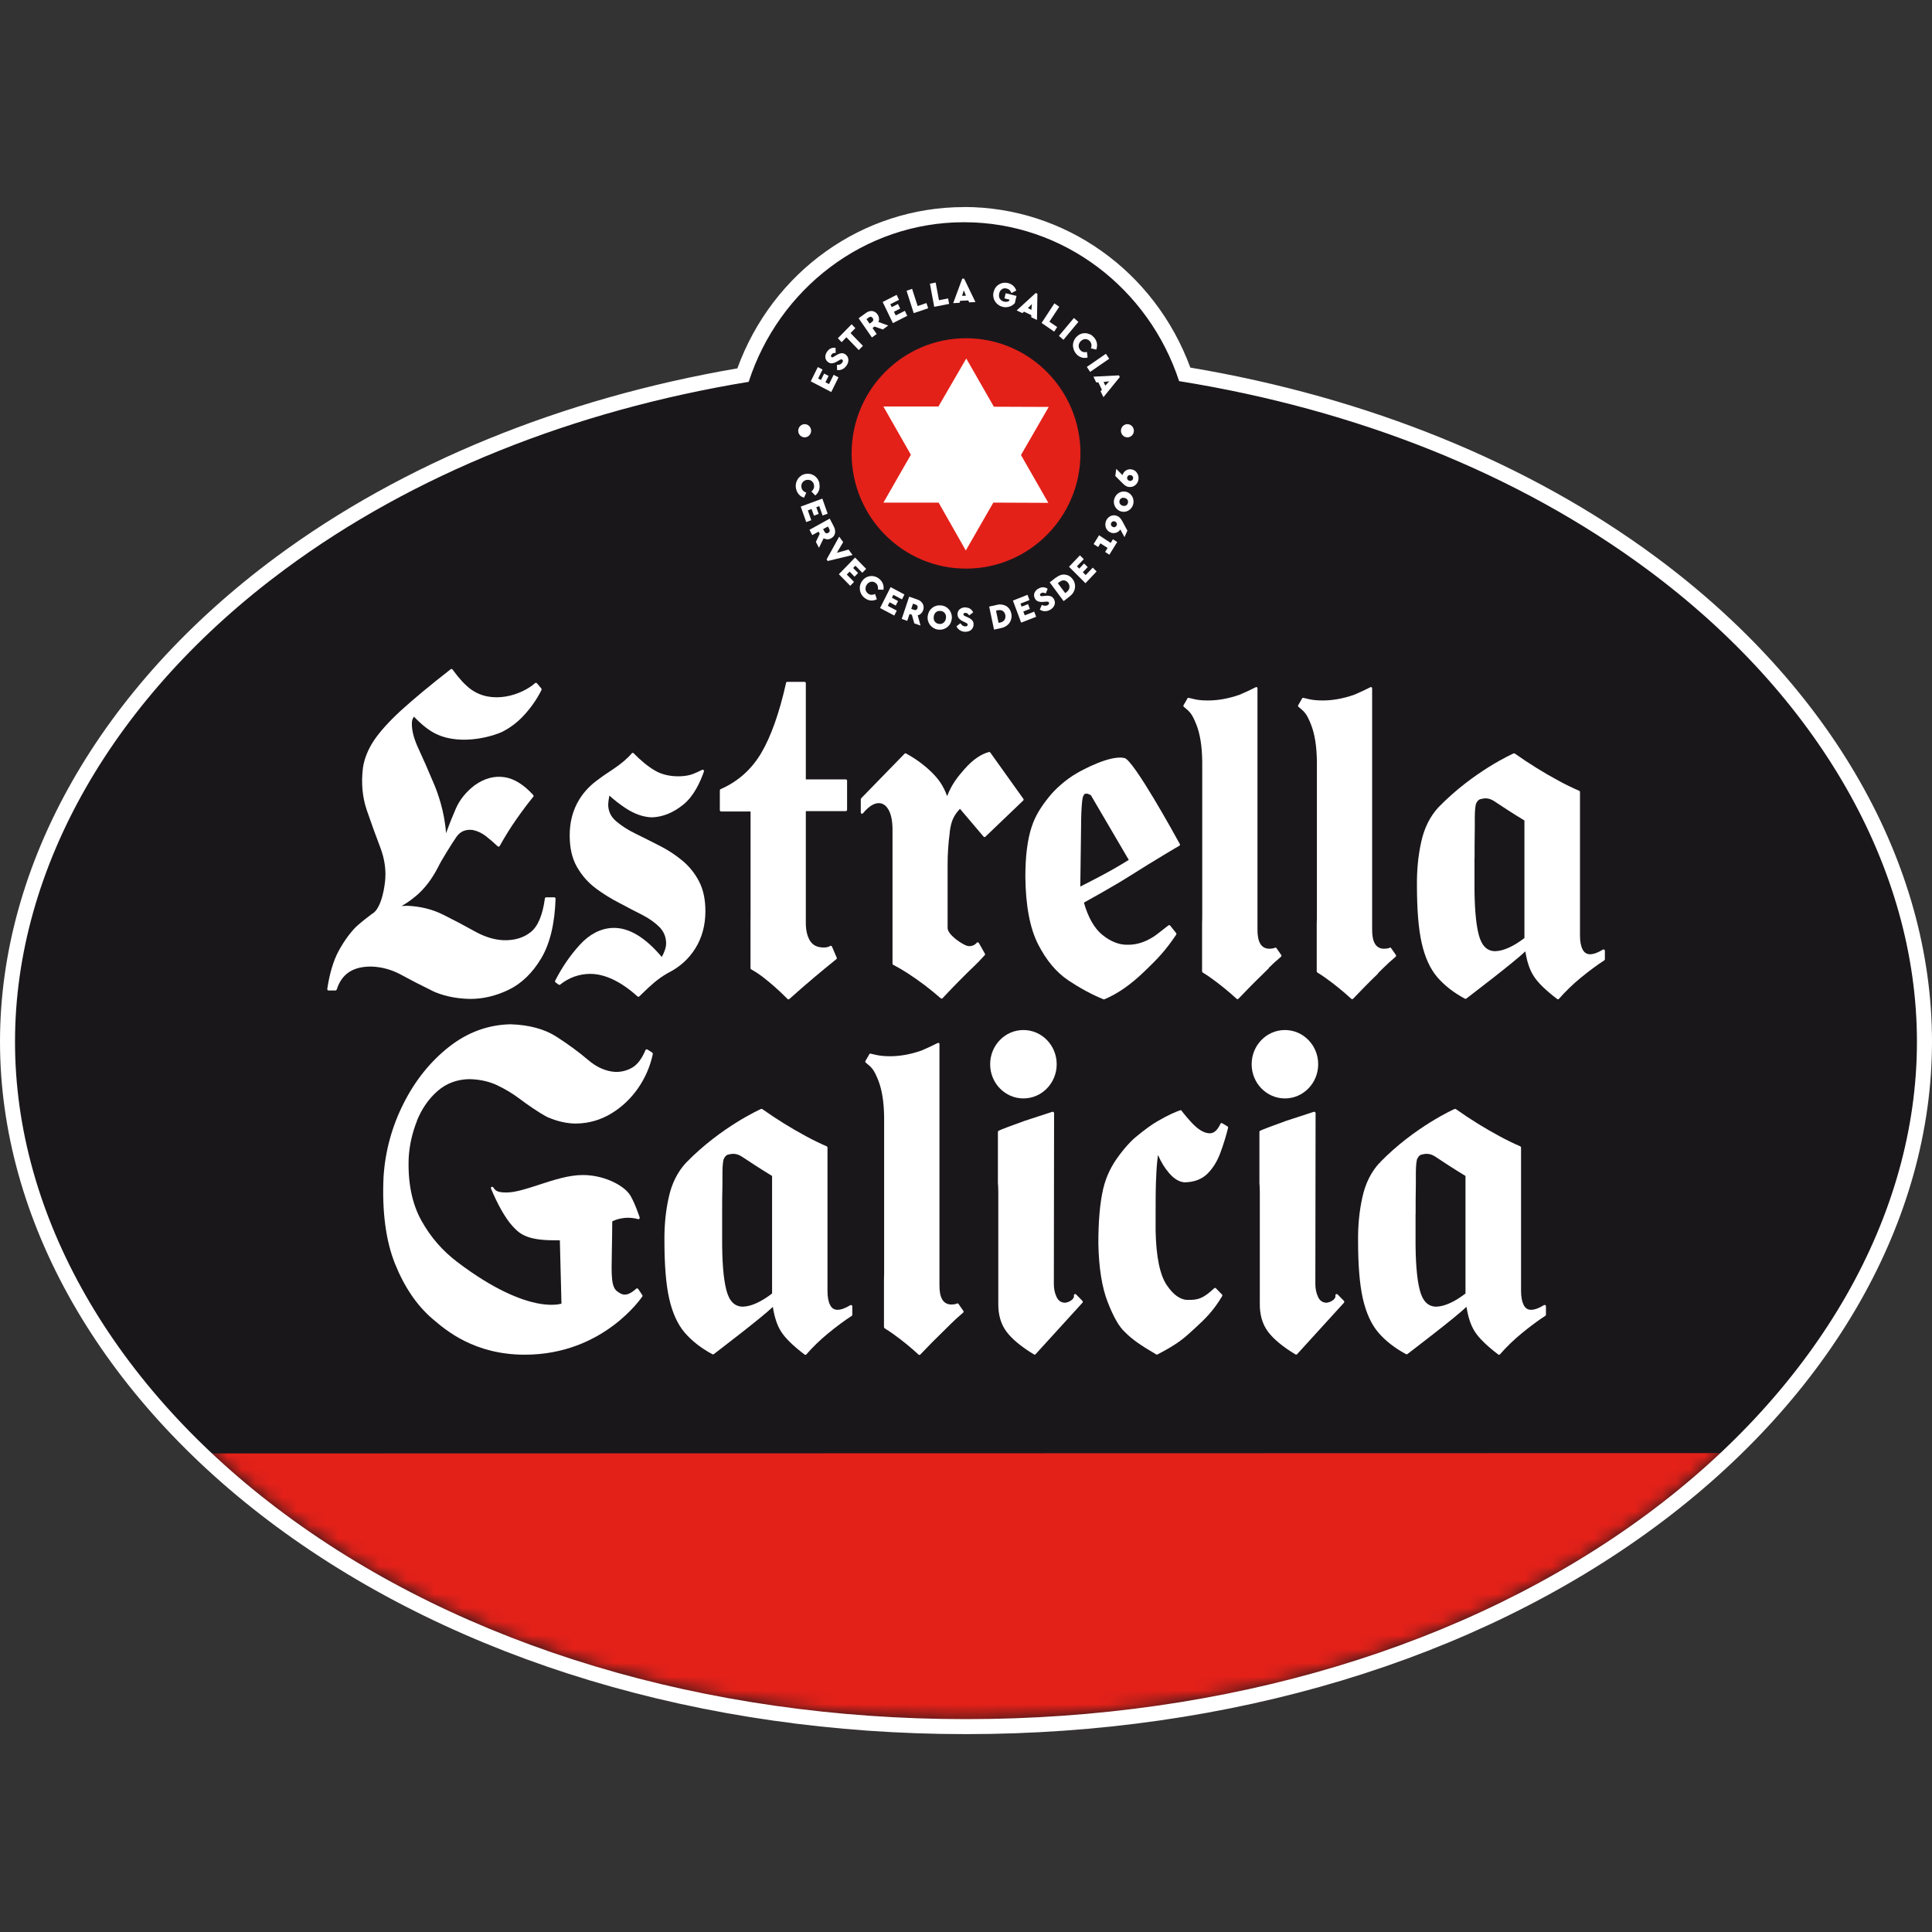
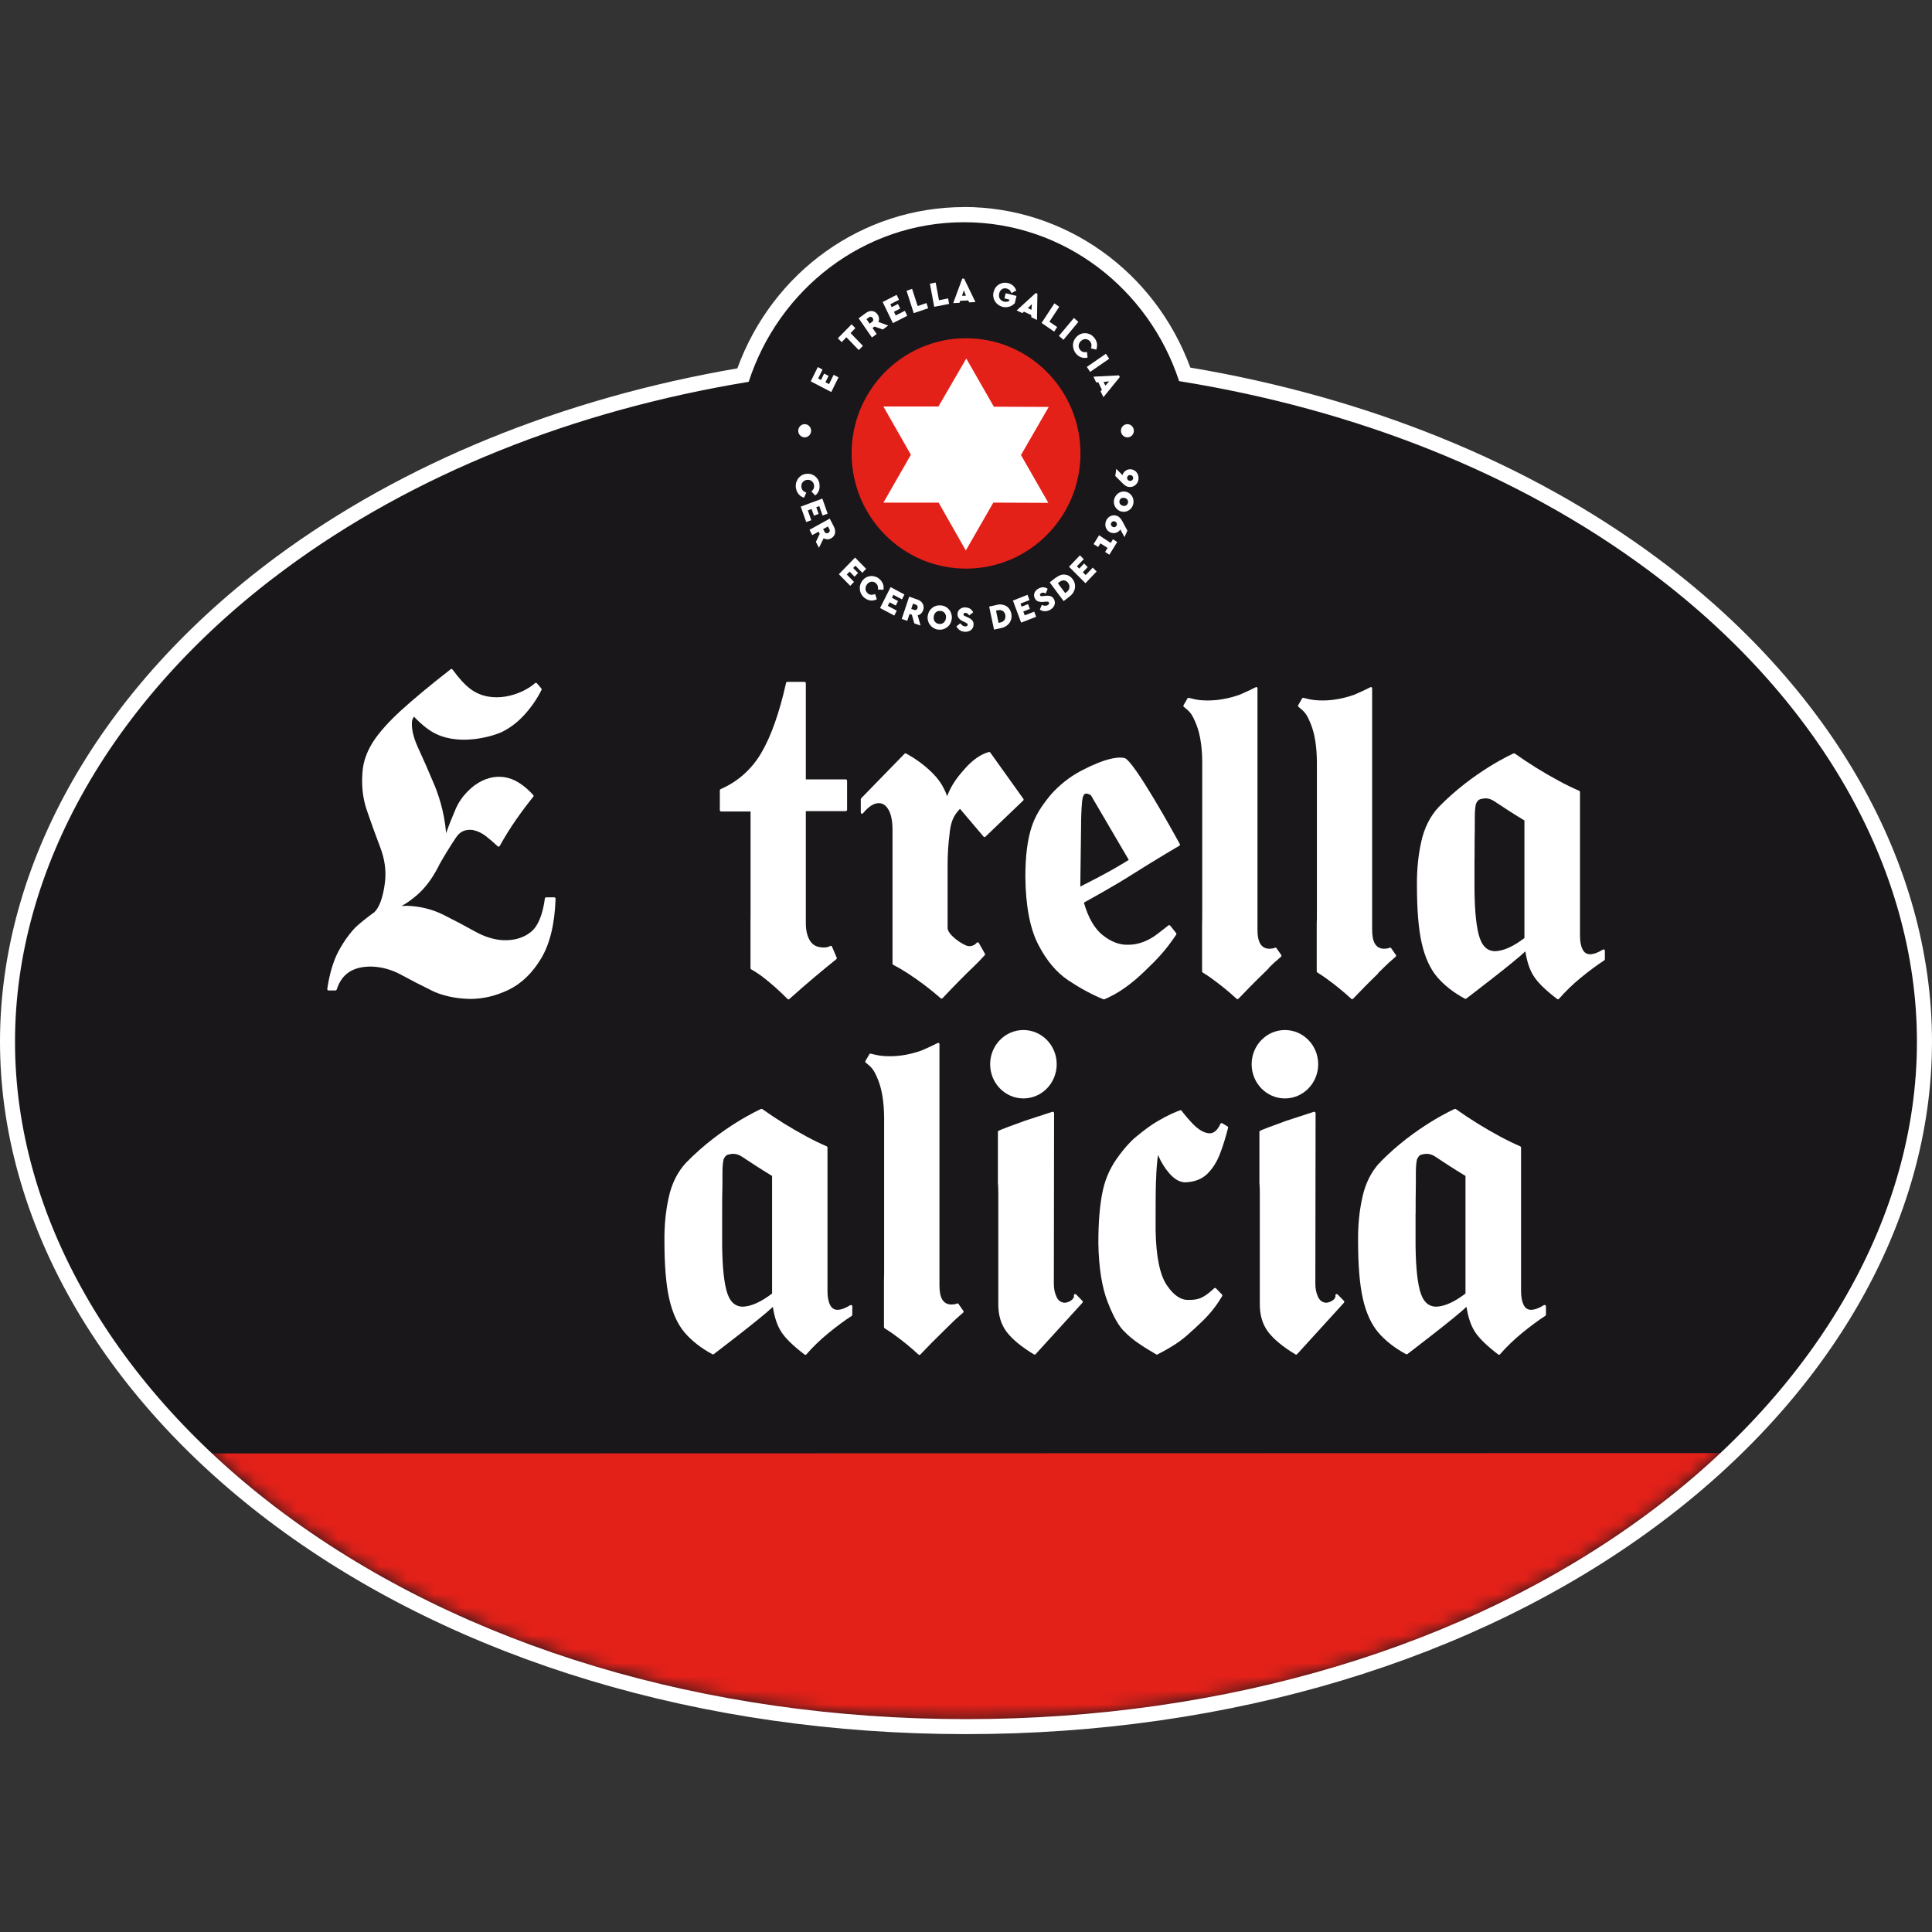
<svg xmlns="http://www.w3.org/2000/svg" width="140" height="140" viewBox="0 0 140 140" fill="none">
  <rect x="0" y="0" width="140" height="140" fill="#333333" stroke="none" />
  <path d="M119.343 41.243C110.022 34.349 98.318 29.689 85.45 27.617C83.261 20.93 77.103 16.102 69.864 16.102C62.626 16.102 56.434 20.958 54.262 27.668C41.511 29.761 29.918 34.4 20.67 41.243C8.236 50.441 1.098 62.925 1.098 75.492C1.098 88.06 8.23 100.538 20.67 109.737C33.61 119.303 51.133 124.576 70.009 124.576C88.885 124.576 106.408 119.308 119.348 109.737C131.788 100.538 138.92 88.054 138.92 75.492C138.92 62.931 131.788 50.441 119.348 41.243H119.343Z" fill="#1A171B" />
  <mask id="mask0_8513_11256" style="mask-type:luminance" maskUnits="userSpaceOnUse" x="1" y="16" width="138" height="109">
    <path d="M119.343 41.243C110.022 34.349 98.318 29.689 85.45 27.617C83.261 20.93 77.103 16.102 69.864 16.102C62.626 16.102 56.434 20.958 54.262 27.668C41.511 29.761 29.918 34.4 20.67 41.243C8.236 50.441 1.098 62.925 1.098 75.492C1.098 88.06 8.23 100.538 20.67 109.737C33.61 119.303 51.133 124.576 70.009 124.576C88.885 124.576 106.408 119.308 119.348 109.737C131.788 100.538 138.92 88.054 138.92 75.492C138.92 62.931 131.788 50.441 119.348 41.243H119.343Z" fill="white" />
  </mask>
  <g mask="url(#mask0_8513_11256)">
    <path d="M140.206 144.231L-1.147 144.304L-1.158 105.326L140.195 105.293L140.206 144.231Z" fill="#E32119" />
  </g>
-   <path d="M30.212 81.211C30.563 80.348 31.058 79.629 31.699 79.067C32.328 78.51 33.107 78.215 34.009 78.198C34.755 78.215 35.429 78.36 36.02 78.638C36.61 78.917 37.161 79.251 37.657 79.624C38.074 79.941 39.032 80.626 39.667 80.949C40.374 81.255 41.07 81.417 41.738 81.417C42.657 81.406 43.514 81.161 44.288 80.693C45.057 80.231 45.714 79.607 46.237 78.856C46.76 78.098 47.117 77.269 47.306 76.378C47.312 76.339 47.295 76.3 47.267 76.277L46.911 76.049C46.911 76.049 46.861 76.032 46.833 76.038C46.805 76.044 46.788 76.066 46.777 76.088C46.51 76.723 46.181 77.157 45.803 77.369C45.424 77.586 45.012 77.686 44.594 77.675C43.904 77.636 43.236 77.341 42.607 76.801C41.961 76.25 41.198 75.687 40.335 75.13C39.466 74.568 38.347 74.267 36.999 74.223C35.374 74.256 33.87 74.807 32.528 75.865C31.192 76.918 30.084 78.293 29.249 79.952C28.408 81.612 27.918 83.394 27.795 85.253C27.673 87.787 27.957 89.919 28.631 91.595C29.304 93.266 30.212 94.602 31.331 95.56C32.317 96.406 34.371 98.166 38.035 98.166C43.726 98.166 46.515 93.99 46.543 93.951C46.566 93.917 46.566 93.878 46.543 93.845L46.243 93.4C46.243 93.4 46.204 93.361 46.176 93.361C46.148 93.361 46.126 93.361 46.103 93.383C45.385 94.04 45.034 93.789 44.8 93.628L44.756 93.6C44.283 93.277 44.299 92.497 44.338 90.615C44.349 90.008 44.361 89.329 44.366 88.505C44.55 88.41 45.291 88.082 46.243 88.344C46.276 88.355 46.309 88.344 46.332 88.316C46.354 88.288 46.365 88.254 46.354 88.221C46.337 88.171 45.925 86.929 45.569 86.478C45.062 85.832 43.72 85.147 42.233 85.147C41.215 85.147 40.123 85.504 39.065 85.849C38.18 86.139 37.345 86.412 36.699 86.412C36.003 86.412 35.903 86.272 35.741 86.038C35.713 85.999 35.663 85.988 35.619 86.011C35.58 86.033 35.563 86.083 35.58 86.127C36.059 87.286 36.632 88.293 37.122 88.828C37.59 89.34 38.08 89.875 40.129 89.875H40.569L40.686 94.469C40.502 94.519 39.912 94.641 38.898 94.435C37.757 94.201 35.825 93.494 33.13 91.445C32.055 90.627 31.209 89.652 30.54 88.455C29.855 87.224 29.544 85.688 29.616 83.883C29.672 82.965 29.878 82.068 30.223 81.205L30.212 81.211Z" fill="white" />
  <path d="M83.774 85.521C83.79 84.819 83.841 84.207 83.913 83.694C84.136 84.212 84.408 84.652 84.715 85.003C85.088 85.437 85.472 85.66 85.856 85.677C86.535 85.66 87.087 85.454 87.493 85.053C87.888 84.663 88.2 84.162 88.423 83.561C88.646 82.97 88.835 82.352 88.991 81.729C89.002 81.69 88.986 81.645 88.947 81.623L88.568 81.395C88.568 81.395 88.518 81.378 88.496 81.383C88.473 81.389 88.451 81.411 88.44 81.434C88.223 81.907 87.955 82.135 87.644 82.124C87.326 82.113 86.981 81.94 86.619 81.617C86.263 81.3 85.689 80.587 85.633 80.504C85.633 80.493 85.622 80.487 85.617 80.476C85.594 80.448 85.555 80.442 85.522 80.454C85.149 80.587 84.665 80.788 83.874 81.25C83.423 81.512 82.911 81.89 82.298 82.397C81.786 82.826 81.391 83.338 81.157 83.644L81.112 83.705C80.533 84.463 80.149 85.264 79.937 86.166C79.703 87.191 79.586 88.522 79.592 90.126C79.625 91.874 79.854 93.305 80.271 94.363C80.695 95.449 81.101 96.15 81.507 96.518C81.769 96.791 82.087 97.052 82.443 97.303C82.794 97.548 83.234 97.826 83.79 98.149C83.807 98.16 83.818 98.16 83.835 98.16C83.852 98.16 83.863 98.16 83.874 98.149C85.361 97.375 85.789 96.986 86.563 96.273C87.36 95.543 87.927 94.987 88.562 93.923C88.585 93.884 88.579 93.84 88.551 93.806L88.111 93.355C88.078 93.322 88.022 93.316 87.983 93.355C87.165 94.118 86.792 94.196 86.129 94.196C85.578 94.218 85.049 93.867 84.553 93.132C84.046 92.386 83.774 91.05 83.74 89.157V88.154C83.74 87.269 83.74 86.378 83.768 85.51L83.774 85.521Z" fill="white" />
  <path d="M69.452 94.485C69.429 94.457 69.396 94.441 69.363 94.446C69.346 94.446 69.329 94.457 69.318 94.469C69.301 94.48 69.201 94.524 68.923 94.53C68.338 94.513 68.065 94.045 68.076 93.088V75.659C68.076 75.626 68.065 75.598 68.037 75.581C68.01 75.565 67.976 75.565 67.948 75.581C67.609 75.754 67.224 75.932 66.773 76.127C65.994 76.4 65.231 76.539 64.507 76.539C64.123 76.539 63.778 76.511 63.488 76.444L63.249 76.389C63.043 76.339 63.026 76.333 62.987 76.4C62.987 76.4 62.987 76.406 62.987 76.411L62.714 76.879C62.692 76.918 62.697 76.973 62.736 77.001C63.193 77.374 63.327 77.502 63.639 78.276C63.911 78.967 64.056 79.852 64.067 80.983V91.946C64.067 92.219 64.067 92.481 64.056 92.726V96.167C64.056 96.2 64.073 96.228 64.101 96.25C64.323 96.39 64.518 96.518 64.697 96.646C65.365 97.119 65.988 97.631 66.562 98.16C66.579 98.177 66.601 98.183 66.623 98.183C66.645 98.183 66.673 98.171 66.69 98.155C67.241 97.57 67.854 96.952 68.505 96.323C68.672 96.161 68.8 96.039 68.9 95.933C69.201 95.638 69.34 95.504 69.791 95.12C69.83 95.087 69.836 95.031 69.808 94.992L69.463 94.496L69.452 94.485Z" fill="white" />
  <path d="M77.975 93.8C77.948 93.772 77.903 93.761 77.864 93.784C77.831 93.806 77.808 93.845 77.819 93.884C77.836 93.956 77.814 94.023 77.758 94.101C77.641 94.257 77.391 94.385 77.157 94.402C76.878 94.385 76.683 94.246 76.561 93.978C76.427 93.695 76.361 93.366 76.366 93.01L76.383 80.659C76.383 80.632 76.366 80.604 76.344 80.582C76.322 80.565 76.288 80.559 76.26 80.565L74.278 81.211C73.37 81.539 72.597 81.823 72.368 81.935C72.335 81.951 72.312 81.985 72.312 82.018V85.704C72.329 85.916 72.34 86.144 72.34 86.383V94.452C72.329 95.27 72.53 95.961 72.936 96.501C73.337 97.035 74.005 97.592 74.93 98.149C74.946 98.16 74.963 98.16 74.974 98.16C74.996 98.16 75.024 98.149 75.041 98.132L78.438 94.402C78.471 94.363 78.471 94.307 78.438 94.268L77.964 93.784L77.975 93.8Z" fill="white" />
  <path d="M74.161 79.596C75.492 79.596 76.572 78.488 76.572 77.118C76.572 75.748 75.492 74.64 74.161 74.64C72.83 74.64 71.75 75.748 71.75 77.118C71.75 78.488 72.83 79.596 74.161 79.596Z" fill="white" />
  <path d="M61.622 94.574C61.266 94.797 60.954 94.908 60.692 94.914C60.447 94.914 60.269 94.797 60.152 94.563C60.024 94.318 59.963 93.978 59.963 93.555V83.154C59.963 83.115 59.935 83.082 59.902 83.065C59.434 82.865 58.944 82.625 58.437 82.352C57.352 81.768 56.277 81.105 55.241 80.37C55.213 80.353 55.18 80.348 55.152 80.359C55.124 80.37 52.273 81.634 49.729 84.24L49.712 84.257C49.099 84.919 48.676 85.76 48.459 86.768C48.236 87.759 48.136 88.817 48.147 89.908C48.147 91.657 48.259 93.071 48.492 94.101C48.726 95.137 49.105 95.966 49.617 96.568C50.13 97.163 50.803 97.692 51.622 98.132C51.655 98.149 51.689 98.149 51.722 98.127C51.872 98.01 55.191 95.487 56.004 94.702C56.115 95.432 56.31 96.028 56.594 96.479C56.9 96.969 57.48 97.531 58.309 98.16C58.326 98.171 58.343 98.177 58.365 98.177C58.393 98.177 58.415 98.166 58.432 98.144C58.916 97.592 59.451 97.074 60.024 96.607C60.609 96.128 61.177 95.705 61.717 95.354C61.745 95.337 61.761 95.304 61.761 95.276V94.663C61.761 94.63 61.745 94.597 61.717 94.58C61.689 94.563 61.65 94.563 61.622 94.58V94.574ZM52.329 87.971C52.329 87.236 52.329 86.506 52.351 85.793C52.351 85.604 52.351 85.431 52.351 85.264C52.351 84.797 52.351 84.39 52.429 84.023C52.524 83.817 52.607 83.722 52.724 83.677L52.774 83.666C52.869 83.644 52.986 83.611 53.131 83.611C53.309 83.611 53.526 83.655 53.771 83.822L53.883 83.895C54.367 84.212 55.024 84.652 55.948 85.214V93.734C55.152 94.34 54.445 94.663 53.838 94.686C53.237 94.686 52.841 94.29 52.635 93.483C52.418 92.653 52.318 91.362 52.329 89.647V87.965V87.971Z" fill="white" />
  <path d="M111.88 94.574C111.524 94.797 111.212 94.908 110.95 94.914C110.705 94.914 110.527 94.797 110.41 94.563C110.288 94.318 110.221 93.978 110.221 93.555V83.154C110.221 83.115 110.193 83.082 110.16 83.065C109.692 82.865 109.202 82.625 108.695 82.352C107.61 81.768 106.535 81.105 105.499 80.37C105.471 80.353 105.438 80.348 105.41 80.359C105.382 80.37 102.531 81.634 99.998 84.229L100.065 84.296L99.976 84.251C99.363 84.914 98.94 85.754 98.723 86.762C98.5 87.753 98.4 88.811 98.411 89.903C98.411 91.651 98.522 93.06 98.756 94.095C98.99 95.131 99.369 95.961 99.881 96.562C100.393 97.158 101.067 97.687 101.886 98.127C101.919 98.144 101.952 98.144 101.986 98.121C102.136 98.004 105.455 95.482 106.268 94.697C106.379 95.426 106.574 96.022 106.858 96.473C107.164 96.963 107.743 97.525 108.573 98.155C108.59 98.166 108.606 98.171 108.629 98.171C108.656 98.171 108.679 98.16 108.695 98.138C109.18 97.587 109.714 97.069 110.288 96.601C110.873 96.122 111.44 95.699 111.981 95.348C112.008 95.332 112.025 95.298 112.025 95.27V94.658C112.025 94.624 112.008 94.591 111.981 94.574C111.953 94.558 111.914 94.558 111.886 94.574H111.88ZM102.582 87.971C102.582 87.252 102.582 86.523 102.598 85.793C102.598 85.604 102.598 85.431 102.598 85.264C102.598 84.797 102.598 84.396 102.676 84.023C102.771 83.817 102.854 83.722 102.971 83.677L103.021 83.666C103.116 83.644 103.233 83.611 103.378 83.611C103.556 83.611 103.773 83.655 104.018 83.822L104.135 83.9C104.614 84.218 105.271 84.652 106.195 85.214V93.734C105.399 94.34 104.692 94.663 104.085 94.686C103.484 94.686 103.088 94.29 102.882 93.483C102.665 92.653 102.565 91.362 102.576 89.647V87.965L102.582 87.971Z" fill="white" />
  <path d="M96.924 93.8C96.897 93.772 96.852 93.761 96.813 93.784C96.78 93.806 96.757 93.845 96.769 93.884C96.785 93.956 96.763 94.023 96.707 94.101C96.59 94.257 96.34 94.385 96.106 94.402C95.828 94.385 95.633 94.246 95.51 93.978C95.377 93.689 95.31 93.366 95.315 93.01L95.332 80.659C95.332 80.632 95.315 80.604 95.293 80.582C95.271 80.565 95.237 80.559 95.21 80.565L93.227 81.211C92.32 81.539 91.551 81.823 91.317 81.935C91.284 81.951 91.262 81.985 91.262 82.018V85.704C91.278 85.916 91.29 86.144 91.29 86.383V94.452C91.278 95.27 91.479 95.955 91.885 96.501C92.286 97.035 92.954 97.592 93.879 98.149C93.895 98.16 93.912 98.16 93.923 98.16C93.946 98.16 93.973 98.149 93.99 98.132L97.387 94.402C97.42 94.363 97.42 94.307 97.387 94.268L96.913 93.784L96.924 93.8Z" fill="white" />
  <path d="M93.11 79.596C94.441 79.596 95.521 78.488 95.521 77.118C95.521 75.748 94.441 74.64 93.11 74.64C91.779 74.64 90.699 75.748 90.699 77.118C90.699 78.488 91.779 79.596 93.11 79.596Z" fill="white" />
  <path d="M31.26 71.773C32.045 72.151 32.969 72.357 34.016 72.385C34.044 72.385 34.066 72.385 34.094 72.385C35.018 72.385 35.943 72.162 36.85 71.728C37.786 71.277 38.582 70.509 39.217 69.445C39.851 68.387 40.202 66.928 40.258 65.119C40.258 65.091 40.247 65.069 40.23 65.052C40.213 65.035 40.191 65.024 40.163 65.024H39.573C39.528 65.024 39.489 65.058 39.484 65.108C39.322 66.31 38.977 67.135 38.454 67.546C37.93 67.964 37.268 68.153 36.488 68.131C35.814 68.103 35.118 67.886 34.417 67.496C33.71 67.101 32.941 66.695 32.139 66.294C31.332 65.887 30.441 65.67 29.489 65.637C29.361 65.637 29.233 65.642 29.099 65.653C29.456 65.458 29.823 65.197 30.202 64.874C30.781 64.378 31.299 63.699 31.744 62.841C31.928 62.429 32.785 61.054 33.081 60.636C33.353 60.247 33.737 60.085 34.244 60.141C34.595 60.213 34.923 60.364 35.219 60.597C35.525 60.837 35.809 61.087 36.065 61.327C36.087 61.349 36.115 61.355 36.143 61.349C36.171 61.349 36.193 61.327 36.21 61.305C36.583 60.631 36.989 59.979 37.413 59.373C37.841 58.76 38.259 58.209 38.643 57.735C38.671 57.696 38.671 57.646 38.643 57.613C37.953 56.856 37.251 56.416 36.544 56.316C35.814 56.21 35.096 56.405 34.4 56.9C33.782 57.373 33.325 57.936 33.047 58.559C32.819 59.077 32.574 59.684 32.323 60.38C32.212 58.777 31.694 57.39 31.46 56.839C31.037 55.831 30.658 54.968 30.302 54.2C29.951 53.442 29.801 52.785 29.857 52.251C29.868 52.173 29.901 52.095 29.946 52.011C29.968 51.972 29.985 51.95 29.996 51.933C30.608 52.563 31.126 52.964 31.627 53.197C33.52 54.083 35.904 53.275 36.394 53.03C37.006 52.724 37.563 52.29 38.047 51.744C38.532 51.204 38.933 50.614 39.239 49.996C39.256 49.962 39.25 49.918 39.228 49.89L38.905 49.511C38.871 49.472 38.816 49.467 38.777 49.5C37.808 50.358 35.653 51.087 34.094 49.929C33.682 49.617 33.281 49.183 32.791 48.515C32.774 48.492 32.752 48.481 32.73 48.476C32.707 48.476 32.68 48.476 32.663 48.492C31.154 49.667 29.946 50.675 29.06 51.482C28.169 52.301 27.501 53.047 27.078 53.687C26.655 54.333 26.393 54.996 26.299 55.647C26.165 56.744 26.259 57.774 26.582 58.715C26.894 59.623 27.217 60.525 27.551 61.394C27.88 62.251 27.997 63.109 27.896 63.933C27.651 65.904 27.017 66.182 27.011 66.188C27.006 66.188 26.994 66.193 26.989 66.199C26.956 66.221 26.176 66.806 25.803 67.157C25.352 67.613 24.929 68.198 24.544 68.9C24.166 69.601 23.882 70.531 23.715 71.661C23.715 71.689 23.715 71.717 23.737 71.739C23.754 71.762 23.782 71.773 23.809 71.773H24.311C24.35 71.773 24.383 71.745 24.4 71.706C24.762 70.57 25.58 70.024 26.933 70.041C27.679 70.069 28.398 70.269 29.071 70.637C29.751 71.01 30.486 71.388 31.265 71.767L31.26 71.773Z" fill="white" />
  <path d="M77.408 71.038C78.265 71.606 79.123 72.073 79.958 72.413C79.969 72.413 79.98 72.419 79.991 72.419C80.003 72.419 80.014 72.419 80.025 72.413C80.971 72.023 81.929 71.361 82.937 70.386C83.861 69.495 84.424 68.933 85.231 67.73C85.253 67.697 85.253 67.647 85.231 67.619L84.797 67.073C84.763 67.034 84.708 67.029 84.669 67.056C84.468 67.213 84.307 67.341 84.168 67.446C83.767 67.764 83.583 67.903 83.215 68.092C82.725 68.343 82.224 68.465 81.734 68.46C81.122 68.482 80.493 68.237 79.897 67.758C79.312 67.29 78.856 66.5 78.544 65.408C78.906 65.208 80.687 64.222 81.796 63.521C83.828 62.234 85.443 61.294 85.459 61.288C85.504 61.26 85.521 61.204 85.493 61.16C85.153 60.536 82.146 55.074 81.484 54.929C80.442 54.695 78.444 55.792 78.054 56.015C77.168 56.522 76.417 57.245 76.044 57.708C75.476 58.415 75.036 59.061 74.752 59.935C74.451 60.848 74.301 62.062 74.301 63.543C74.323 65.631 74.635 67.274 75.225 68.426C75.815 69.585 76.55 70.464 77.413 71.038H77.408ZM78.282 64.245L78.338 59.985C78.338 59.261 78.36 58.61 78.416 58.058C78.449 57.758 78.51 57.585 78.616 57.529C78.644 57.513 78.677 57.507 78.716 57.507C78.8 57.507 78.911 57.546 79.045 57.618L81.796 62.312C81.584 62.441 80.977 62.814 80.493 63.081C79.73 63.51 78.655 64.055 78.282 64.245Z" fill="white" />
  <path d="M91.934 70.141C92.235 69.846 92.374 69.713 92.825 69.328C92.864 69.295 92.87 69.239 92.842 69.2L92.497 68.705C92.475 68.677 92.441 68.66 92.408 68.666C92.391 68.666 92.374 68.677 92.363 68.688C92.347 68.699 92.246 68.744 91.968 68.749C91.383 68.733 91.11 68.265 91.121 67.307V49.879C91.121 49.845 91.11 49.818 91.083 49.801C91.055 49.784 91.021 49.779 90.993 49.801C90.654 49.973 90.27 50.152 89.819 50.346C89.034 50.619 88.276 50.758 87.552 50.758C87.174 50.764 86.823 50.731 86.539 50.664L86.311 50.608C86.094 50.558 86.071 50.553 86.038 50.619C86.038 50.619 86.038 50.625 86.038 50.63L85.765 51.098C85.743 51.137 85.748 51.193 85.787 51.221C86.244 51.594 86.377 51.722 86.689 52.496C86.962 53.186 87.107 54.072 87.118 55.202V66.166C87.118 66.439 87.118 66.695 87.107 66.945V70.386C87.107 70.42 87.124 70.448 87.151 70.47C87.374 70.609 87.569 70.737 87.747 70.865C88.41 71.338 89.039 71.851 89.613 72.38C89.629 72.396 89.652 72.402 89.674 72.402C89.696 72.402 89.724 72.391 89.741 72.374C90.297 71.79 90.904 71.171 91.556 70.542C91.723 70.381 91.845 70.258 91.951 70.152L91.934 70.141Z" fill="white" />
  <path d="M99.848 70.531C100.015 70.37 100.137 70.247 100.243 70.141C100.544 69.846 100.683 69.713 101.134 69.328C101.173 69.295 101.179 69.239 101.151 69.2L100.805 68.705C100.783 68.677 100.75 68.66 100.716 68.666C100.7 68.666 100.683 68.677 100.672 68.688C100.655 68.699 100.555 68.744 100.276 68.749C99.692 68.733 99.419 68.265 99.43 67.307V49.879C99.43 49.845 99.419 49.818 99.391 49.801C99.363 49.784 99.33 49.779 99.302 49.801C98.962 49.973 98.578 50.152 98.127 50.346C97.342 50.619 96.585 50.758 95.861 50.758C95.85 50.758 95.833 50.758 95.822 50.758C95.449 50.758 95.12 50.725 94.847 50.664L94.619 50.608C94.402 50.558 94.38 50.553 94.346 50.619C94.346 50.619 94.346 50.625 94.346 50.63L94.074 51.098C94.051 51.137 94.057 51.193 94.096 51.221C94.552 51.594 94.686 51.722 94.998 52.496C95.271 53.186 95.415 54.072 95.427 55.202V66.166C95.427 66.439 95.427 66.7 95.415 66.945V70.386C95.415 70.42 95.432 70.448 95.46 70.47C95.683 70.609 95.878 70.737 96.056 70.865C96.718 71.338 97.348 71.851 97.921 72.38C97.938 72.396 97.96 72.402 97.982 72.402C98.005 72.402 98.032 72.391 98.049 72.374C98.606 71.79 99.213 71.171 99.865 70.542L99.848 70.531Z" fill="white" />
  <path d="M68.817 60.313C68.923 59.512 69.09 59.111 69.564 58.61L71.273 60.625C71.273 60.625 71.312 60.659 71.34 60.659C71.368 60.659 71.39 60.653 71.406 60.631L74.146 58.008C74.18 57.975 74.185 57.919 74.157 57.886L71.757 54.528C71.735 54.495 71.696 54.484 71.657 54.495C71.061 54.656 70.466 55.074 69.892 55.731C69.396 56.293 68.962 56.833 68.634 57.691C68.333 56.861 67.938 56.371 67.453 55.904C66.935 55.408 66.334 54.968 65.655 54.601C65.621 54.578 65.577 54.589 65.549 54.617L62.403 57.847C62.403 57.847 62.375 57.891 62.375 57.914V58.871C62.375 58.91 62.397 58.949 62.436 58.96C62.47 58.977 62.514 58.96 62.536 58.933C62.937 58.448 63.322 58.198 63.678 58.198C63.962 58.198 64.196 58.353 64.379 58.665C64.569 58.988 64.669 59.462 64.675 60.085V66.45C64.675 66.528 64.675 66.594 64.675 66.667V69.829C64.675 69.863 64.691 69.896 64.725 69.913C65.064 70.091 65.415 70.292 65.766 70.52C66.629 71.082 67.436 71.695 68.171 72.341C68.188 72.357 68.21 72.363 68.233 72.363C68.255 72.363 68.283 72.352 68.299 72.335C69.129 71.45 69.898 70.67 70.577 70.024C70.861 69.751 71.072 69.529 71.273 69.306L71.356 69.217C71.384 69.189 71.39 69.139 71.368 69.106L70.928 68.326C70.928 68.326 70.883 68.287 70.855 68.281C70.822 68.281 70.794 68.293 70.772 68.32C70.633 68.487 70.432 68.571 70.198 68.56C70.12 68.56 69.964 68.515 69.669 68.337C69.424 68.192 69.19 68.014 68.984 67.808C68.79 67.613 68.684 67.435 68.667 67.279V62.641C68.667 61.934 68.712 61.154 68.823 60.319L68.817 60.313Z" fill="white" />
  <path d="M52.24 58.804H54.389V66.221C54.389 66.461 54.389 66.689 54.384 66.901V70.158C54.384 70.191 54.401 70.225 54.434 70.242C54.735 70.414 54.985 70.576 55.208 70.743C55.837 71.227 56.466 71.778 57.068 72.391C57.084 72.407 57.107 72.419 57.135 72.419C57.157 72.419 57.179 72.413 57.196 72.396C58.443 71.272 59.735 70.203 60.603 69.507C60.637 69.479 60.648 69.434 60.631 69.395L60.286 68.588C60.286 68.588 60.253 68.543 60.23 68.538C60.203 68.526 60.18 68.538 60.158 68.549C60.08 68.593 59.919 68.671 59.668 68.66C59.217 68.654 58.9 68.493 58.699 68.176C58.493 67.847 58.387 67.396 58.393 66.834V58.777H61.288C61.338 58.777 61.383 58.732 61.383 58.682V56.572C61.383 56.522 61.344 56.477 61.288 56.477H58.393V49.506C58.393 49.456 58.354 49.411 58.298 49.411H57.051C57.006 49.411 56.973 49.439 56.962 49.483C56.477 51.655 55.87 53.37 55.158 54.573C54.451 55.764 53.459 56.644 52.218 57.184C52.184 57.201 52.162 57.234 52.162 57.273V58.71C52.162 58.76 52.201 58.804 52.257 58.804H52.24Z" fill="white" />
-   <path d="M43.192 64.389C43.738 64.79 44.317 65.147 44.907 65.447C45.481 65.754 46.026 66.038 46.544 66.299C47.051 66.561 47.474 66.862 47.797 67.19C48.109 67.513 48.27 67.909 48.27 68.376C48.27 68.671 48.115 69.072 47.953 69.345C46.745 67.909 45.548 67.196 44.389 67.24C43.526 67.279 42.73 67.686 42.029 68.449C41.338 69.2 40.731 70.08 40.23 71.066C40.208 71.11 40.219 71.16 40.258 71.188L40.475 71.35C40.508 71.372 40.553 71.372 40.587 71.35C41.227 70.843 41.951 70.581 42.741 70.57H42.758C43.833 70.57 44.991 71.121 46.199 72.207C46.216 72.224 46.238 72.229 46.26 72.229C46.283 72.229 46.305 72.218 46.322 72.207C46.416 72.118 46.511 72.023 46.606 71.934C47.123 71.433 47.614 70.96 48.387 70.514C49.239 70.091 49.913 69.49 50.392 68.716C50.871 67.947 51.116 67.04 51.116 66.021C51.116 65.174 50.96 64.445 50.648 63.855C50.342 63.27 49.935 62.769 49.445 62.363C48.961 61.962 48.432 61.611 47.875 61.327C47.24 60.998 46.628 60.692 46.06 60.414C45.486 60.135 45.008 59.824 44.623 59.489C44.256 59.166 44.072 58.771 44.072 58.281C44.072 58.175 44.111 57.891 44.156 57.652C44.523 57.98 44.919 58.287 45.319 58.554C45.96 58.977 46.6 59.205 47.218 59.228C48.003 59.211 48.783 58.899 49.523 58.298C50.281 57.685 50.748 56.661 51.01 55.904C51.01 55.904 51.01 55.904 51.01 55.898C51.021 55.848 50.999 55.798 50.949 55.781C50.921 55.776 50.899 55.781 50.876 55.787C50.832 55.809 50.286 56.082 50.025 56.148C49.752 56.221 49.462 56.254 49.15 56.254C48.488 56.254 47.914 56.109 47.441 55.826C46.956 55.542 46.444 55.124 45.915 54.584C45.898 54.567 45.871 54.556 45.848 54.556C45.821 54.556 45.798 54.567 45.782 54.589C45.453 54.974 44.996 55.363 44.401 55.759C43.944 56.059 43.688 56.227 43.198 56.599C42.702 56.973 42.29 57.424 41.973 57.941C41.511 58.693 41.282 59.562 41.282 60.525C41.282 61.488 41.466 62.229 41.823 62.847C42.179 63.459 42.636 63.977 43.192 64.384V64.389Z" fill="white" />
  <path d="M116.246 68.811C116.218 68.794 116.179 68.794 116.152 68.811C115.795 69.033 115.483 69.145 115.222 69.15C114.977 69.145 114.798 69.033 114.682 68.799C114.553 68.554 114.492 68.215 114.492 67.791V57.39C114.492 57.351 114.464 57.318 114.431 57.301C113.963 57.101 113.468 56.861 112.967 56.588C111.881 56.004 110.801 55.336 109.77 54.606C109.743 54.59 109.709 54.584 109.681 54.595C109.654 54.606 106.803 55.87 104.258 58.476L104.241 58.493C103.629 59.155 103.206 59.996 102.988 61.004C102.766 62.001 102.665 63.053 102.677 64.144C102.677 65.898 102.788 67.307 103.022 68.337C103.256 69.373 103.634 70.203 104.147 70.804C104.659 71.4 105.333 71.929 106.151 72.369C106.185 72.385 106.218 72.385 106.251 72.363C106.402 72.246 109.72 69.724 110.533 68.939C110.645 69.668 110.84 70.264 111.129 70.715C111.435 71.205 112.014 71.767 112.844 72.396C112.861 72.407 112.877 72.413 112.9 72.413C112.928 72.413 112.95 72.402 112.967 72.38C113.451 71.829 113.986 71.311 114.559 70.843C115.144 70.364 115.712 69.941 116.252 69.59C116.28 69.573 116.296 69.54 116.296 69.512V68.9C116.296 68.866 116.28 68.833 116.252 68.816L116.246 68.811ZM106.853 62.207C106.853 61.477 106.853 60.748 106.869 60.029C106.869 59.84 106.869 59.668 106.869 59.501C106.869 59.033 106.869 58.632 106.947 58.264C107.042 58.058 107.126 57.964 107.243 57.919L107.293 57.908C107.387 57.886 107.504 57.852 107.649 57.852C107.827 57.852 108.044 57.897 108.289 58.064L108.406 58.142C108.891 58.459 109.542 58.899 110.466 59.456V67.975C109.67 68.582 108.957 68.905 108.356 68.927C107.755 68.927 107.359 68.532 107.153 67.725C106.936 66.895 106.836 65.603 106.847 63.888V62.207H106.853Z" fill="white" />
  <path d="M70.002 41.204C74.581 41.204 78.293 37.467 78.293 32.857C78.293 28.247 74.581 24.511 70.002 24.511C65.423 24.511 61.711 28.247 61.711 32.857C61.711 37.467 65.423 41.204 70.002 41.204Z" fill="#E32119" />
  <path fill-rule="evenodd" clip-rule="evenodd" d="M75.966 36.438L73.984 32.974L75.994 29.488L72.019 29.472L70.02 25.98L68.004 29.455H64.012L66.005 32.952L64.017 36.421H68.015L69.986 39.89L71.98 36.421L75.966 36.438Z" fill="white" />
  <path d="M81.228 31.215C81.228 30.947 81.44 30.736 81.696 30.736C81.952 30.736 82.164 30.953 82.164 31.215C82.164 31.482 81.952 31.693 81.696 31.693C81.44 31.693 81.228 31.482 81.228 31.215Z" fill="white" />
  <path d="M57.842 31.215C57.842 30.953 58.053 30.736 58.309 30.736C58.571 30.736 58.777 30.953 58.777 31.215C58.777 31.476 58.566 31.693 58.309 31.693C58.053 31.693 57.842 31.476 57.842 31.215Z" fill="white" />
  <path d="M59.373 35.062C59.407 35.229 59.396 35.385 59.346 35.53C59.295 35.675 59.206 35.797 59.078 35.903L58.8 35.619C58.872 35.552 58.928 35.48 58.961 35.402C58.995 35.324 59 35.235 58.984 35.14C58.973 35.073 58.95 35.018 58.917 34.968C58.883 34.917 58.844 34.878 58.8 34.845C58.75 34.812 58.7 34.789 58.639 34.778C58.577 34.767 58.516 34.767 58.444 34.778C58.377 34.789 58.316 34.817 58.265 34.851C58.215 34.884 58.171 34.923 58.143 34.973C58.109 35.018 58.087 35.073 58.076 35.135C58.065 35.196 58.065 35.257 58.076 35.318C58.093 35.419 58.132 35.496 58.193 35.558C58.254 35.619 58.332 35.663 58.427 35.697L58.265 36.064C58.109 36.02 57.981 35.936 57.881 35.819C57.781 35.703 57.714 35.563 57.681 35.396C57.658 35.274 57.658 35.151 57.681 35.034C57.703 34.917 57.748 34.812 57.809 34.717C57.87 34.622 57.948 34.544 58.043 34.477C58.137 34.411 58.243 34.366 58.366 34.344C58.488 34.322 58.599 34.322 58.716 34.344C58.828 34.372 58.928 34.416 59.023 34.477C59.112 34.544 59.19 34.628 59.257 34.722C59.318 34.823 59.362 34.934 59.385 35.057L59.373 35.062Z" fill="white" />
  <path d="M59.607 37.356L59.367 36.677L59.15 36.755L59.323 37.239L58.983 37.367L58.81 36.883L58.538 36.983L58.788 37.696L58.421 37.83L58.025 36.71L59.59 36.131L59.974 37.223L59.607 37.356Z" fill="white" />
  <path d="M60.425 38.164C60.47 38.242 60.498 38.325 60.509 38.409C60.52 38.492 60.52 38.57 60.509 38.642C60.492 38.715 60.459 38.787 60.414 38.849C60.37 38.91 60.303 38.965 60.225 39.01C60.13 39.06 60.041 39.088 59.946 39.082C59.852 39.077 59.768 39.054 59.685 39.004L59.345 39.695L59.122 39.266L59.401 38.681L59.317 38.526L58.861 38.776L58.66 38.392L60.125 37.579L60.425 38.158V38.164ZM59.991 38.153L59.646 38.342L59.752 38.537C59.779 38.592 59.818 38.626 59.868 38.637C59.919 38.654 59.969 38.642 60.019 38.615C60.069 38.587 60.102 38.548 60.119 38.498C60.136 38.448 60.125 38.398 60.097 38.342L59.991 38.147V38.153Z" fill="white" />
-   <path d="M59.98 40.653L59.897 40.541L60.81 38.888L61.099 39.283L60.643 40.057L61.489 39.823L61.779 40.218L59.98 40.653Z" fill="white" />
  <path d="M62.485 41.505L61.984 40.992L61.823 41.159L62.179 41.521L61.923 41.789L61.567 41.421L61.361 41.633L61.884 42.167L61.611 42.451L60.787 41.61L61.962 40.402L62.764 41.221L62.491 41.505H62.485Z" fill="white" />
  <path d="M63.678 41.917C63.812 42.017 63.907 42.139 63.968 42.279C64.029 42.418 64.046 42.574 64.018 42.735L63.623 42.724C63.634 42.624 63.623 42.535 63.6 42.451C63.572 42.373 63.522 42.301 63.444 42.24C63.394 42.201 63.339 42.173 63.283 42.162C63.227 42.145 63.166 42.145 63.116 42.156C63.06 42.167 63.005 42.19 62.955 42.223C62.904 42.256 62.854 42.301 62.815 42.362C62.771 42.423 62.743 42.479 62.732 42.54C62.721 42.602 62.715 42.657 62.721 42.718C62.726 42.774 62.748 42.83 62.782 42.88C62.815 42.93 62.854 42.975 62.904 43.014C62.982 43.075 63.066 43.103 63.149 43.103C63.233 43.103 63.322 43.086 63.411 43.041L63.539 43.426C63.394 43.498 63.25 43.526 63.094 43.515C62.943 43.498 62.804 43.442 62.67 43.342C62.57 43.27 62.492 43.181 62.431 43.08C62.37 42.98 62.331 42.874 62.314 42.763C62.297 42.652 62.297 42.54 62.325 42.423C62.353 42.306 62.398 42.201 62.476 42.1C62.548 42 62.632 41.917 62.732 41.861C62.832 41.8 62.932 41.766 63.044 41.75C63.155 41.733 63.266 41.739 63.378 41.772C63.489 41.8 63.595 41.85 63.695 41.928L63.678 41.917Z" fill="white" />
  <path d="M65.366 43.437L64.737 43.103L64.631 43.314L65.076 43.554L64.909 43.882L64.464 43.643L64.33 43.904L64.982 44.25L64.803 44.606L63.773 44.06L64.536 42.546L65.538 43.08L65.36 43.437H65.366Z" fill="white" />
  <path d="M66.489 43.448C66.572 43.476 66.645 43.52 66.712 43.57C66.778 43.62 66.829 43.682 66.862 43.748C66.901 43.815 66.923 43.888 66.929 43.966C66.934 44.044 66.929 44.127 66.895 44.211C66.862 44.311 66.812 44.394 66.739 44.461C66.667 44.528 66.589 44.567 66.5 44.589L66.706 45.33L66.255 45.174L66.077 44.55L65.91 44.489L65.743 44.99L65.342 44.851L65.882 43.236L66.489 43.448ZM66.16 43.743L66.032 44.121L66.238 44.194C66.294 44.216 66.344 44.211 66.389 44.194C66.433 44.172 66.467 44.133 66.483 44.071C66.5 44.01 66.5 43.96 66.483 43.916C66.461 43.871 66.422 43.838 66.366 43.815L66.16 43.743Z" fill="white" />
  <path d="M68.238 43.871C68.361 43.893 68.467 43.932 68.567 43.994C68.667 44.055 68.745 44.133 68.812 44.222C68.879 44.316 68.923 44.417 68.951 44.534C68.979 44.651 68.984 44.767 68.962 44.89C68.94 45.013 68.901 45.124 68.84 45.224C68.778 45.324 68.701 45.402 68.611 45.469C68.517 45.536 68.417 45.581 68.305 45.608C68.194 45.636 68.077 45.636 67.954 45.62C67.832 45.603 67.726 45.558 67.626 45.497C67.531 45.436 67.448 45.358 67.381 45.269C67.314 45.174 67.269 45.074 67.242 44.962C67.214 44.846 67.208 44.729 67.231 44.606C67.253 44.484 67.292 44.372 67.353 44.272C67.414 44.172 67.492 44.094 67.581 44.027C67.67 43.96 67.771 43.916 67.882 43.888C67.993 43.86 68.11 43.86 68.233 43.877L68.238 43.871ZM68.177 44.278C68.11 44.266 68.049 44.266 67.993 44.278C67.938 44.289 67.882 44.316 67.838 44.35C67.793 44.383 67.754 44.428 67.726 44.484C67.693 44.539 67.676 44.6 67.665 44.667C67.654 44.74 67.654 44.806 67.665 44.868C67.676 44.929 67.698 44.985 67.732 45.029C67.765 45.074 67.804 45.118 67.854 45.146C67.904 45.18 67.96 45.196 68.027 45.207C68.088 45.219 68.149 45.219 68.205 45.207C68.261 45.196 68.311 45.168 68.361 45.135C68.405 45.102 68.444 45.057 68.478 45.001C68.511 44.946 68.534 44.885 68.545 44.812C68.556 44.74 68.556 44.678 68.545 44.612C68.534 44.55 68.506 44.495 68.478 44.45C68.444 44.406 68.405 44.361 68.355 44.333C68.305 44.3 68.249 44.278 68.188 44.272L68.177 44.278Z" fill="white" />
  <path d="M69.964 44.021C70.109 44.021 70.225 44.06 70.314 44.122C70.404 44.188 70.47 44.272 70.52 44.372L70.231 44.595C70.192 44.539 70.153 44.495 70.114 44.461C70.075 44.428 70.025 44.411 69.964 44.411C69.919 44.411 69.886 44.417 69.858 44.433C69.83 44.45 69.819 44.478 69.813 44.517C69.813 44.55 69.825 44.578 69.847 44.595C69.869 44.617 69.902 44.634 69.953 44.656L70.142 44.74C70.275 44.801 70.381 44.873 70.448 44.951C70.52 45.029 70.554 45.135 70.548 45.258C70.548 45.341 70.532 45.419 70.498 45.48C70.465 45.547 70.426 45.597 70.37 45.647C70.314 45.697 70.253 45.725 70.181 45.748C70.108 45.77 70.031 45.781 69.947 45.781C69.797 45.781 69.669 45.742 69.557 45.67C69.446 45.597 69.362 45.502 69.307 45.386L69.596 45.163C69.618 45.191 69.635 45.218 69.657 45.246C69.68 45.274 69.707 45.297 69.735 45.319C69.763 45.341 69.797 45.358 69.83 45.369C69.869 45.38 69.908 45.391 69.953 45.391C70.064 45.391 70.12 45.352 70.12 45.269C70.12 45.23 70.109 45.196 70.081 45.18C70.053 45.157 70.014 45.135 69.958 45.107L69.791 45.029C69.663 44.968 69.563 44.896 69.49 44.812C69.418 44.728 69.385 44.628 69.385 44.506C69.385 44.428 69.401 44.361 69.429 44.3C69.457 44.239 69.496 44.183 69.552 44.144C69.602 44.099 69.663 44.066 69.735 44.044C69.808 44.021 69.88 44.01 69.964 44.01V44.021Z" fill="white" />
  <path d="M72.237 43.826C72.359 43.799 72.476 43.793 72.593 43.81C72.71 43.826 72.81 43.86 72.905 43.91C72.999 43.966 73.077 44.038 73.144 44.133C73.211 44.227 73.255 44.333 73.283 44.467C73.311 44.595 73.311 44.712 73.283 44.823C73.261 44.934 73.216 45.04 73.155 45.129C73.094 45.218 73.01 45.296 72.916 45.363C72.816 45.424 72.71 45.475 72.587 45.502L72.031 45.625L71.68 43.955L72.237 43.832V43.826ZM72.175 44.25L72.359 45.135L72.498 45.107C72.559 45.096 72.615 45.068 72.665 45.04C72.715 45.007 72.754 44.968 72.788 44.923C72.821 44.879 72.838 44.823 72.849 44.762C72.86 44.701 72.86 44.634 72.849 44.561C72.832 44.489 72.81 44.428 72.771 44.378C72.738 44.328 72.693 44.288 72.648 44.261C72.604 44.233 72.548 44.216 72.493 44.211C72.431 44.205 72.376 44.211 72.309 44.222L72.17 44.25H72.175Z" fill="white" />
  <path d="M74.609 43.481L73.946 43.737L74.03 43.96L74.497 43.776L74.625 44.127L74.152 44.311L74.258 44.589L74.943 44.322L75.082 44.695L73.996 45.118L73.4 43.52L74.458 43.102L74.597 43.476L74.609 43.481Z" fill="white" />
  <path d="M75.266 42.646C75.394 42.574 75.511 42.546 75.622 42.557C75.734 42.568 75.834 42.607 75.917 42.668L75.778 43.008C75.717 42.974 75.661 42.958 75.611 42.947C75.561 42.936 75.511 42.947 75.455 42.98C75.416 43.002 75.388 43.025 75.371 43.053C75.355 43.08 75.355 43.114 75.371 43.147C75.388 43.175 75.41 43.192 75.438 43.197C75.466 43.203 75.505 43.203 75.561 43.197L75.761 43.175C75.912 43.158 76.034 43.175 76.134 43.203C76.235 43.236 76.312 43.309 76.374 43.42C76.413 43.492 76.435 43.57 76.441 43.643C76.441 43.715 76.435 43.788 76.407 43.854C76.379 43.921 76.34 43.982 76.29 44.038C76.24 44.094 76.173 44.144 76.101 44.188C75.967 44.261 75.839 44.294 75.706 44.289C75.572 44.289 75.455 44.244 75.349 44.172L75.494 43.832C75.522 43.849 75.555 43.86 75.589 43.871C75.622 43.882 75.656 43.893 75.689 43.893C75.722 43.893 75.761 43.893 75.8 43.893C75.839 43.888 75.878 43.871 75.917 43.849C76.017 43.793 76.045 43.732 76.006 43.659C75.99 43.626 75.962 43.604 75.928 43.598C75.895 43.598 75.85 43.598 75.784 43.598L75.6 43.615C75.455 43.626 75.338 43.615 75.232 43.581C75.132 43.548 75.054 43.476 74.993 43.37C74.96 43.303 74.937 43.236 74.932 43.169C74.932 43.103 74.932 43.036 74.96 42.969C74.982 42.908 75.021 42.846 75.071 42.791C75.121 42.735 75.182 42.685 75.255 42.646H75.266Z" fill="white" />
  <path d="M76.529 41.85C76.629 41.772 76.735 41.716 76.84 41.677C76.952 41.638 77.058 41.627 77.163 41.638C77.269 41.649 77.375 41.677 77.47 41.733C77.57 41.789 77.653 41.867 77.731 41.972C77.809 42.073 77.859 42.184 77.882 42.295C77.909 42.407 77.909 42.518 77.893 42.629C77.871 42.741 77.832 42.841 77.77 42.941C77.709 43.041 77.626 43.13 77.525 43.209L77.074 43.559L76.066 42.201L76.517 41.85H76.529ZM76.657 42.262L77.191 42.98L77.302 42.891C77.353 42.852 77.397 42.808 77.431 42.752C77.464 42.702 77.486 42.646 77.492 42.59C77.503 42.535 77.497 42.474 77.486 42.418C77.47 42.356 77.442 42.301 77.403 42.24C77.358 42.178 77.308 42.134 77.258 42.106C77.208 42.078 77.152 42.061 77.102 42.056C77.046 42.056 76.996 42.056 76.941 42.078C76.885 42.1 76.829 42.128 76.779 42.167L76.668 42.256L76.657 42.262Z" fill="white" />
  <path d="M78.534 40.519L78.038 41.037L78.205 41.204L78.556 40.831L78.818 41.093L78.467 41.466L78.673 41.672L79.185 41.132L79.464 41.41L78.656 42.262L77.465 41.07L78.255 40.241L78.534 40.519Z" fill="white" />
  <path d="M80.488 39.339L80.649 39.077L80.956 39.277L80.388 40.196L80.081 39.995L80.26 39.706L79.742 39.372L79.575 39.639L79.246 39.428L79.641 38.787L80.482 39.339H80.488Z" fill="white" />
  <path d="M80.158 37.718C80.192 37.64 80.242 37.579 80.298 37.518C80.359 37.462 80.426 37.418 80.498 37.384C80.57 37.356 80.648 37.34 80.732 37.34C80.815 37.34 80.899 37.362 80.983 37.401C81.027 37.423 81.066 37.445 81.099 37.473C81.133 37.501 81.166 37.535 81.194 37.568C81.222 37.601 81.25 37.646 81.278 37.685C81.305 37.724 81.333 37.779 81.361 37.83L81.695 38.453L81.484 38.921L81.183 38.364C81.15 38.42 81.111 38.464 81.055 38.509C81.005 38.548 80.944 38.581 80.877 38.604C80.815 38.626 80.743 38.631 80.671 38.631C80.598 38.631 80.526 38.609 80.448 38.576C80.364 38.537 80.298 38.481 80.242 38.42C80.186 38.353 80.147 38.286 80.125 38.208C80.103 38.13 80.092 38.052 80.097 37.969C80.103 37.885 80.119 37.807 80.158 37.729V37.718ZM80.52 37.896C80.498 37.952 80.493 38.002 80.515 38.058C80.537 38.114 80.576 38.153 80.632 38.18C80.687 38.208 80.743 38.214 80.799 38.191C80.849 38.169 80.888 38.136 80.916 38.08C80.938 38.025 80.944 37.969 80.921 37.919C80.904 37.863 80.865 37.824 80.81 37.796C80.754 37.768 80.698 37.763 80.643 37.785C80.587 37.802 80.548 37.841 80.526 37.896H80.52Z" fill="white" />
  <path d="M80.745 36.154C80.773 36.059 80.817 35.97 80.879 35.892C80.94 35.814 81.007 35.753 81.09 35.708C81.168 35.664 81.257 35.63 81.352 35.619C81.447 35.608 81.541 35.619 81.636 35.647C81.731 35.675 81.814 35.725 81.886 35.786C81.959 35.847 82.014 35.92 82.059 36.003C82.104 36.087 82.126 36.176 82.137 36.276C82.148 36.371 82.137 36.471 82.109 36.566C82.081 36.66 82.037 36.749 81.976 36.822C81.914 36.894 81.847 36.955 81.764 37C81.686 37.044 81.597 37.072 81.502 37.083C81.408 37.095 81.313 37.083 81.218 37.056C81.124 37.028 81.04 36.978 80.968 36.916C80.895 36.855 80.84 36.783 80.795 36.699C80.751 36.616 80.728 36.527 80.717 36.432C80.706 36.337 80.717 36.237 80.745 36.142V36.154ZM81.129 36.27C81.107 36.354 81.112 36.432 81.151 36.499C81.196 36.566 81.257 36.616 81.346 36.644C81.435 36.671 81.513 36.666 81.586 36.632C81.658 36.599 81.703 36.538 81.731 36.454C81.753 36.376 81.747 36.298 81.708 36.231C81.669 36.159 81.603 36.115 81.513 36.087C81.469 36.076 81.43 36.07 81.385 36.07C81.346 36.07 81.307 36.081 81.274 36.098C81.241 36.115 81.213 36.137 81.185 36.165C81.157 36.193 81.14 36.226 81.129 36.265V36.27Z" fill="white" />
  <path d="M81.345 34.416C81.362 34.355 81.39 34.299 81.429 34.244C81.468 34.188 81.512 34.144 81.568 34.105C81.624 34.066 81.685 34.038 81.757 34.021C81.83 34.004 81.902 33.999 81.98 34.01C82.069 34.021 82.147 34.054 82.22 34.099C82.292 34.144 82.348 34.199 82.392 34.272C82.437 34.338 82.47 34.411 82.487 34.494C82.504 34.578 82.509 34.656 82.498 34.739C82.487 34.823 82.459 34.901 82.42 34.973C82.381 35.045 82.325 35.107 82.264 35.157C82.203 35.207 82.13 35.246 82.052 35.268C81.975 35.291 81.885 35.296 81.796 35.285C81.746 35.279 81.702 35.268 81.663 35.252C81.624 35.235 81.585 35.213 81.546 35.19C81.507 35.163 81.473 35.135 81.434 35.101C81.395 35.068 81.356 35.029 81.312 34.984L80.816 34.489L80.889 33.976L81.334 34.422L81.345 34.416ZM81.68 34.606C81.668 34.667 81.68 34.717 81.718 34.762C81.757 34.806 81.802 34.84 81.863 34.845C81.924 34.856 81.98 34.845 82.025 34.806C82.075 34.773 82.103 34.723 82.108 34.667C82.119 34.606 82.108 34.556 82.069 34.511C82.036 34.466 81.986 34.433 81.919 34.428C81.858 34.416 81.802 34.428 81.757 34.466C81.713 34.5 81.685 34.55 81.68 34.606Z" fill="white" />
  <path d="M59.602 26.782L59.285 27.428L59.491 27.534L59.719 27.072L60.042 27.239L59.813 27.701L60.075 27.835L60.409 27.161L60.76 27.345L60.237 28.408L58.75 27.634L59.262 26.599L59.613 26.782H59.602Z" fill="white" />
-   <path d="M59.946 25.468C60.029 25.352 60.124 25.274 60.23 25.235C60.336 25.196 60.441 25.19 60.547 25.207L60.558 25.574C60.492 25.574 60.436 25.574 60.386 25.591C60.336 25.608 60.297 25.636 60.258 25.691C60.23 25.725 60.219 25.758 60.213 25.791C60.213 25.825 60.224 25.853 60.258 25.875C60.285 25.892 60.308 25.903 60.336 25.892C60.363 25.886 60.402 25.869 60.447 25.836L60.62 25.73C60.748 25.652 60.865 25.608 60.965 25.596C61.071 25.585 61.171 25.613 61.271 25.686C61.338 25.736 61.388 25.791 61.421 25.858C61.455 25.925 61.471 25.992 61.477 26.064C61.477 26.137 61.471 26.209 61.449 26.281C61.427 26.354 61.388 26.426 61.338 26.499C61.249 26.621 61.143 26.71 61.026 26.766C60.904 26.816 60.781 26.833 60.659 26.816L60.647 26.443C60.681 26.443 60.714 26.443 60.748 26.437C60.781 26.437 60.815 26.426 60.848 26.415C60.881 26.404 60.915 26.387 60.943 26.365C60.976 26.343 61.004 26.309 61.032 26.27C61.098 26.176 61.098 26.109 61.032 26.059C60.998 26.036 60.97 26.031 60.937 26.042C60.904 26.053 60.865 26.075 60.809 26.103L60.647 26.198C60.525 26.27 60.408 26.315 60.302 26.326C60.196 26.337 60.096 26.309 60.002 26.237C59.94 26.192 59.896 26.142 59.862 26.081C59.829 26.02 59.812 25.959 59.807 25.892C59.801 25.825 59.807 25.752 59.834 25.68C59.862 25.608 59.89 25.535 59.94 25.468H59.946Z" fill="white" />
  <path d="M61.979 23.781L61.634 24.137L62.53 25.062L62.229 25.368L61.333 24.438L60.988 24.795L60.715 24.511L61.712 23.497L61.984 23.781H61.979Z" fill="white" />
  <path d="M62.742 22.679C62.815 22.629 62.892 22.59 62.97 22.562C63.048 22.54 63.126 22.528 63.199 22.54C63.271 22.545 63.343 22.573 63.41 22.612C63.477 22.651 63.538 22.707 63.589 22.785C63.65 22.874 63.683 22.963 63.694 23.057C63.705 23.152 63.694 23.241 63.655 23.33L64.362 23.592L63.973 23.876L63.371 23.664L63.227 23.77L63.527 24.204L63.182 24.455L62.219 23.063L62.742 22.684V22.679ZM62.787 23.124L63.015 23.453L63.193 23.325C63.243 23.291 63.271 23.247 63.277 23.197C63.282 23.146 63.277 23.096 63.238 23.046C63.199 22.996 63.16 22.968 63.115 22.957C63.065 22.946 63.015 22.957 62.97 22.996L62.792 23.124H62.787Z" fill="white" />
  <path d="M65.153 21.721L64.518 22.044L64.618 22.256L65.069 22.027L65.231 22.361L64.779 22.59L64.907 22.857L65.57 22.523L65.743 22.885L64.701 23.414L63.961 21.883L64.974 21.365L65.147 21.727L65.153 21.721Z" fill="white" />
  <path d="M66.495 22.178L67.135 21.96L67.258 22.339L66.211 22.69L65.693 21.07L66.094 20.93L66.495 22.172V22.178Z" fill="white" />
  <path d="M68.042 21.754L68.704 21.626L68.777 22.022L67.697 22.233L67.385 20.557L67.802 20.474L68.042 21.76V21.754Z" fill="white" />
  <path d="M70.687 21.888L70.23 21.91L70.164 21.771L69.579 21.799L69.529 21.944L69.072 21.966L69.729 20.19H69.863L70.681 21.883L70.687 21.888ZM69.713 21.437L69.997 21.426L69.841 21.042L69.713 21.443V21.437Z" fill="white" />
  <path d="M73.048 20.513C73.192 20.552 73.32 20.613 73.421 20.708C73.521 20.802 73.593 20.914 73.643 21.053L73.293 21.237C73.259 21.153 73.215 21.081 73.165 21.025C73.109 20.969 73.036 20.93 72.947 20.908C72.88 20.891 72.819 20.886 72.758 20.897C72.697 20.908 72.647 20.925 72.602 20.958C72.558 20.992 72.519 21.031 72.48 21.081C72.446 21.131 72.424 21.192 72.407 21.265C72.391 21.337 72.385 21.404 72.391 21.465C72.396 21.526 72.418 21.587 72.446 21.638C72.474 21.688 72.519 21.732 72.569 21.771C72.619 21.81 72.68 21.838 72.752 21.855C72.83 21.871 72.903 21.877 72.964 21.866C73.025 21.855 73.087 21.832 73.137 21.794L73.153 21.715L72.786 21.621L72.875 21.248L73.66 21.443L73.538 21.966C73.487 22.022 73.426 22.072 73.365 22.116C73.298 22.161 73.226 22.194 73.153 22.217C73.081 22.239 72.998 22.256 72.914 22.261C72.83 22.261 72.741 22.261 72.658 22.233C72.535 22.206 72.43 22.155 72.335 22.083C72.24 22.016 72.162 21.933 72.101 21.832C72.04 21.738 72.001 21.632 71.984 21.515C71.962 21.398 71.967 21.281 72.001 21.159C72.034 21.036 72.079 20.93 72.145 20.836C72.212 20.741 72.296 20.669 72.391 20.608C72.485 20.552 72.591 20.513 72.708 20.496C72.825 20.479 72.942 20.485 73.064 20.513H73.048Z" fill="white" />
  <path d="M75.147 23.186L74.73 22.991V22.835L74.201 22.584L74.09 22.69L73.672 22.495L75.053 21.231L75.175 21.287L75.142 23.186H75.147ZM74.485 22.328L74.741 22.451L74.774 22.033L74.485 22.328Z" fill="white" />
  <path d="M76.044 23.314L76.607 23.698L76.39 24.032L75.477 23.402L76.406 21.983L76.757 22.228L76.044 23.314Z" fill="white" />
  <path d="M77.057 24.622L76.734 24.338L77.82 23.041L78.143 23.325L77.063 24.622H77.057Z" fill="white" />
  <path d="M79.279 24.455C79.39 24.583 79.457 24.722 79.485 24.873C79.513 25.023 79.496 25.179 79.44 25.335L79.056 25.24C79.089 25.145 79.1 25.051 79.089 24.967C79.078 24.884 79.039 24.8 78.978 24.728C78.933 24.678 78.889 24.639 78.833 24.616C78.778 24.589 78.727 24.578 78.672 24.572C78.616 24.566 78.56 24.578 78.499 24.6C78.443 24.622 78.388 24.655 78.332 24.706C78.282 24.756 78.237 24.806 78.215 24.861C78.187 24.917 78.171 24.973 78.165 25.034C78.159 25.095 78.165 25.151 78.187 25.207C78.204 25.262 78.237 25.318 78.282 25.368C78.349 25.441 78.421 25.491 78.499 25.507C78.583 25.53 78.672 25.524 78.766 25.507L78.811 25.908C78.655 25.947 78.505 25.947 78.36 25.897C78.215 25.847 78.087 25.764 77.981 25.636C77.898 25.541 77.842 25.435 77.803 25.324C77.764 25.212 77.747 25.101 77.753 24.984C77.759 24.867 77.786 24.761 77.837 24.655C77.887 24.55 77.953 24.455 78.048 24.372C78.137 24.288 78.237 24.227 78.349 24.188C78.46 24.149 78.566 24.138 78.677 24.143C78.789 24.154 78.894 24.182 79 24.232C79.106 24.282 79.195 24.36 79.279 24.455Z" fill="white" />
  <path d="M78.995 26.95L78.756 26.588L80.137 25.636L80.376 25.997L78.995 26.95Z" fill="white" />
  <path d="M79.958 28.776L79.752 28.358L79.847 28.241L79.585 27.701L79.435 27.712L79.234 27.295L81.083 27.2L81.144 27.323L79.958 28.782V28.776ZM79.969 27.679L80.097 27.941L80.376 27.634L79.969 27.679Z" fill="white" />
  <path d="M69.858 16.102C77.097 16.102 83.255 20.936 85.443 27.617C98.317 29.683 110.016 34.344 119.337 41.243C131.776 50.441 138.909 62.925 138.909 75.492C138.909 88.06 131.776 100.538 119.337 109.736C106.396 119.303 88.873 124.576 69.997 124.576C51.121 124.576 33.598 119.308 20.658 109.736C8.224 100.538 1.086 88.06 1.086 75.492C1.086 62.925 8.219 50.441 20.658 41.243C29.907 34.399 41.499 29.761 54.251 27.668C56.422 20.958 62.592 16.102 69.852 16.102M69.858 15.006C62.508 15.006 55.988 19.677 53.432 26.693C40.703 28.876 29.16 33.592 20.012 40.357C7.294 49.767 0 62.569 0 75.487C0 88.405 7.294 101.206 20.012 110.611C33.142 120.316 50.893 125.661 69.997 125.661C89.102 125.661 106.858 120.316 119.982 110.611C132.706 101.206 140 88.405 140 75.487C140 62.569 132.706 49.767 119.982 40.357C110.756 33.531 99.108 28.798 86.256 26.637C83.684 19.649 77.175 15 69.852 15L69.858 15.006Z" fill="white" />
</svg>